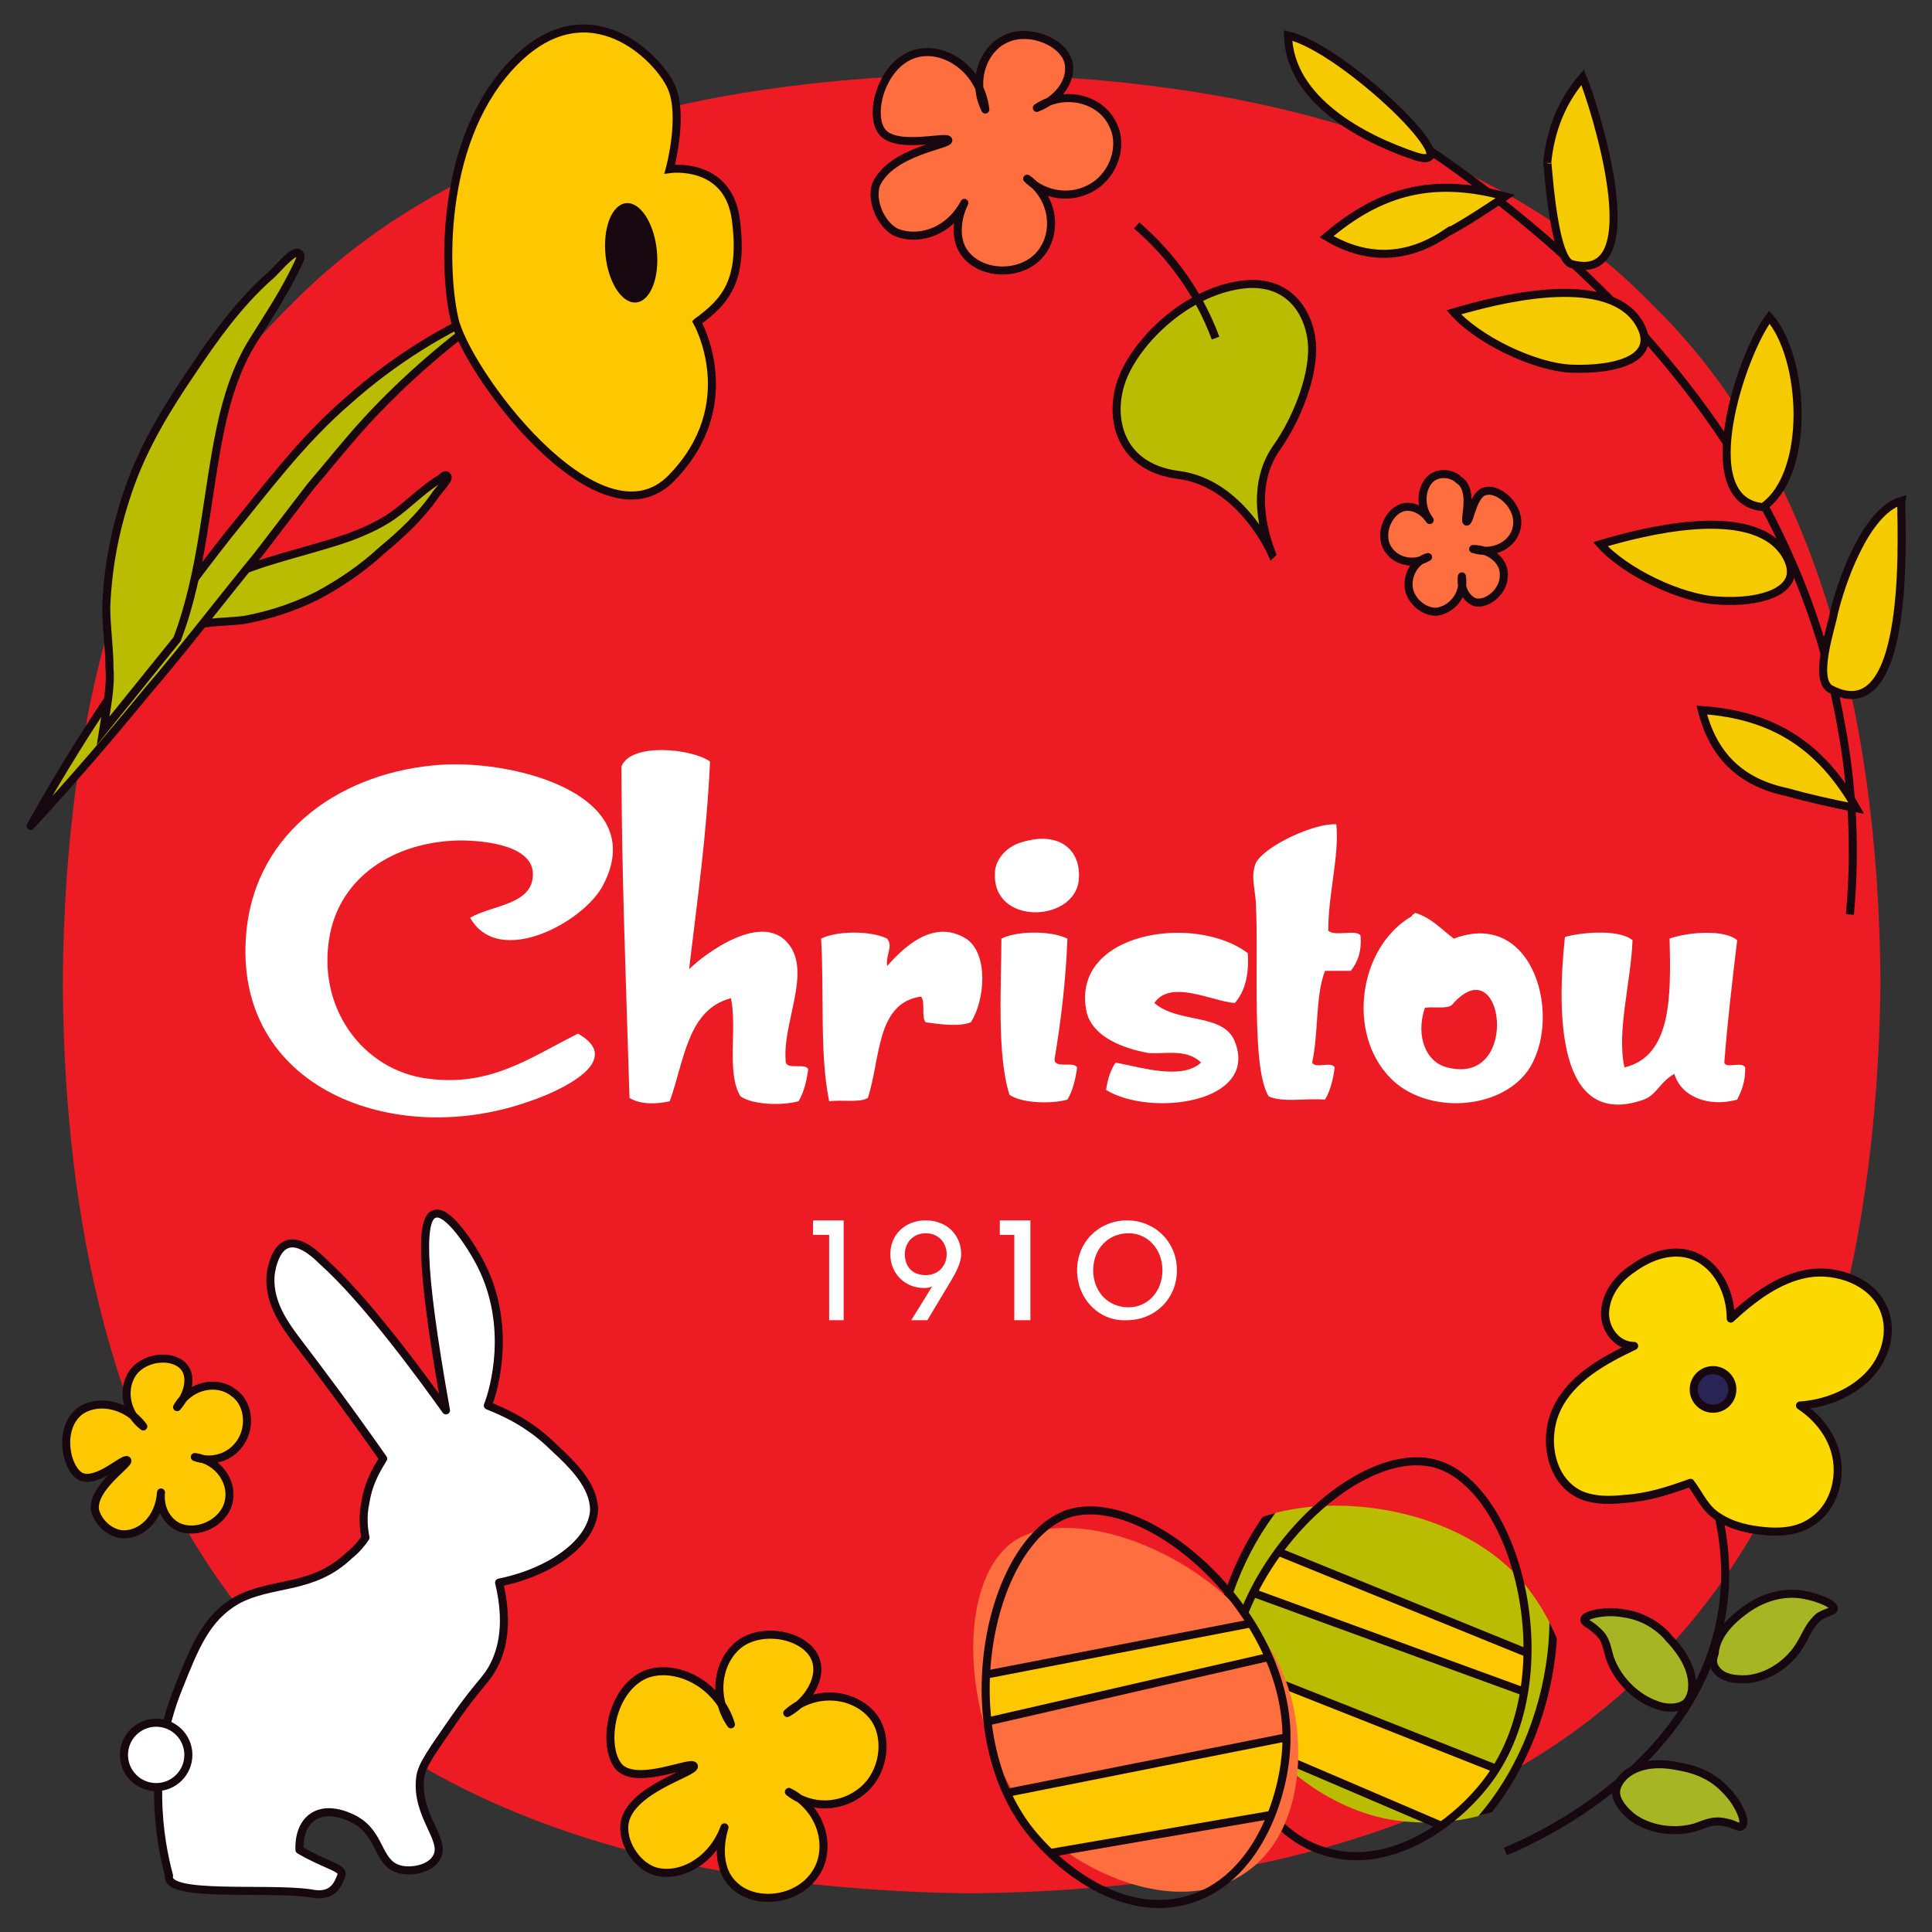
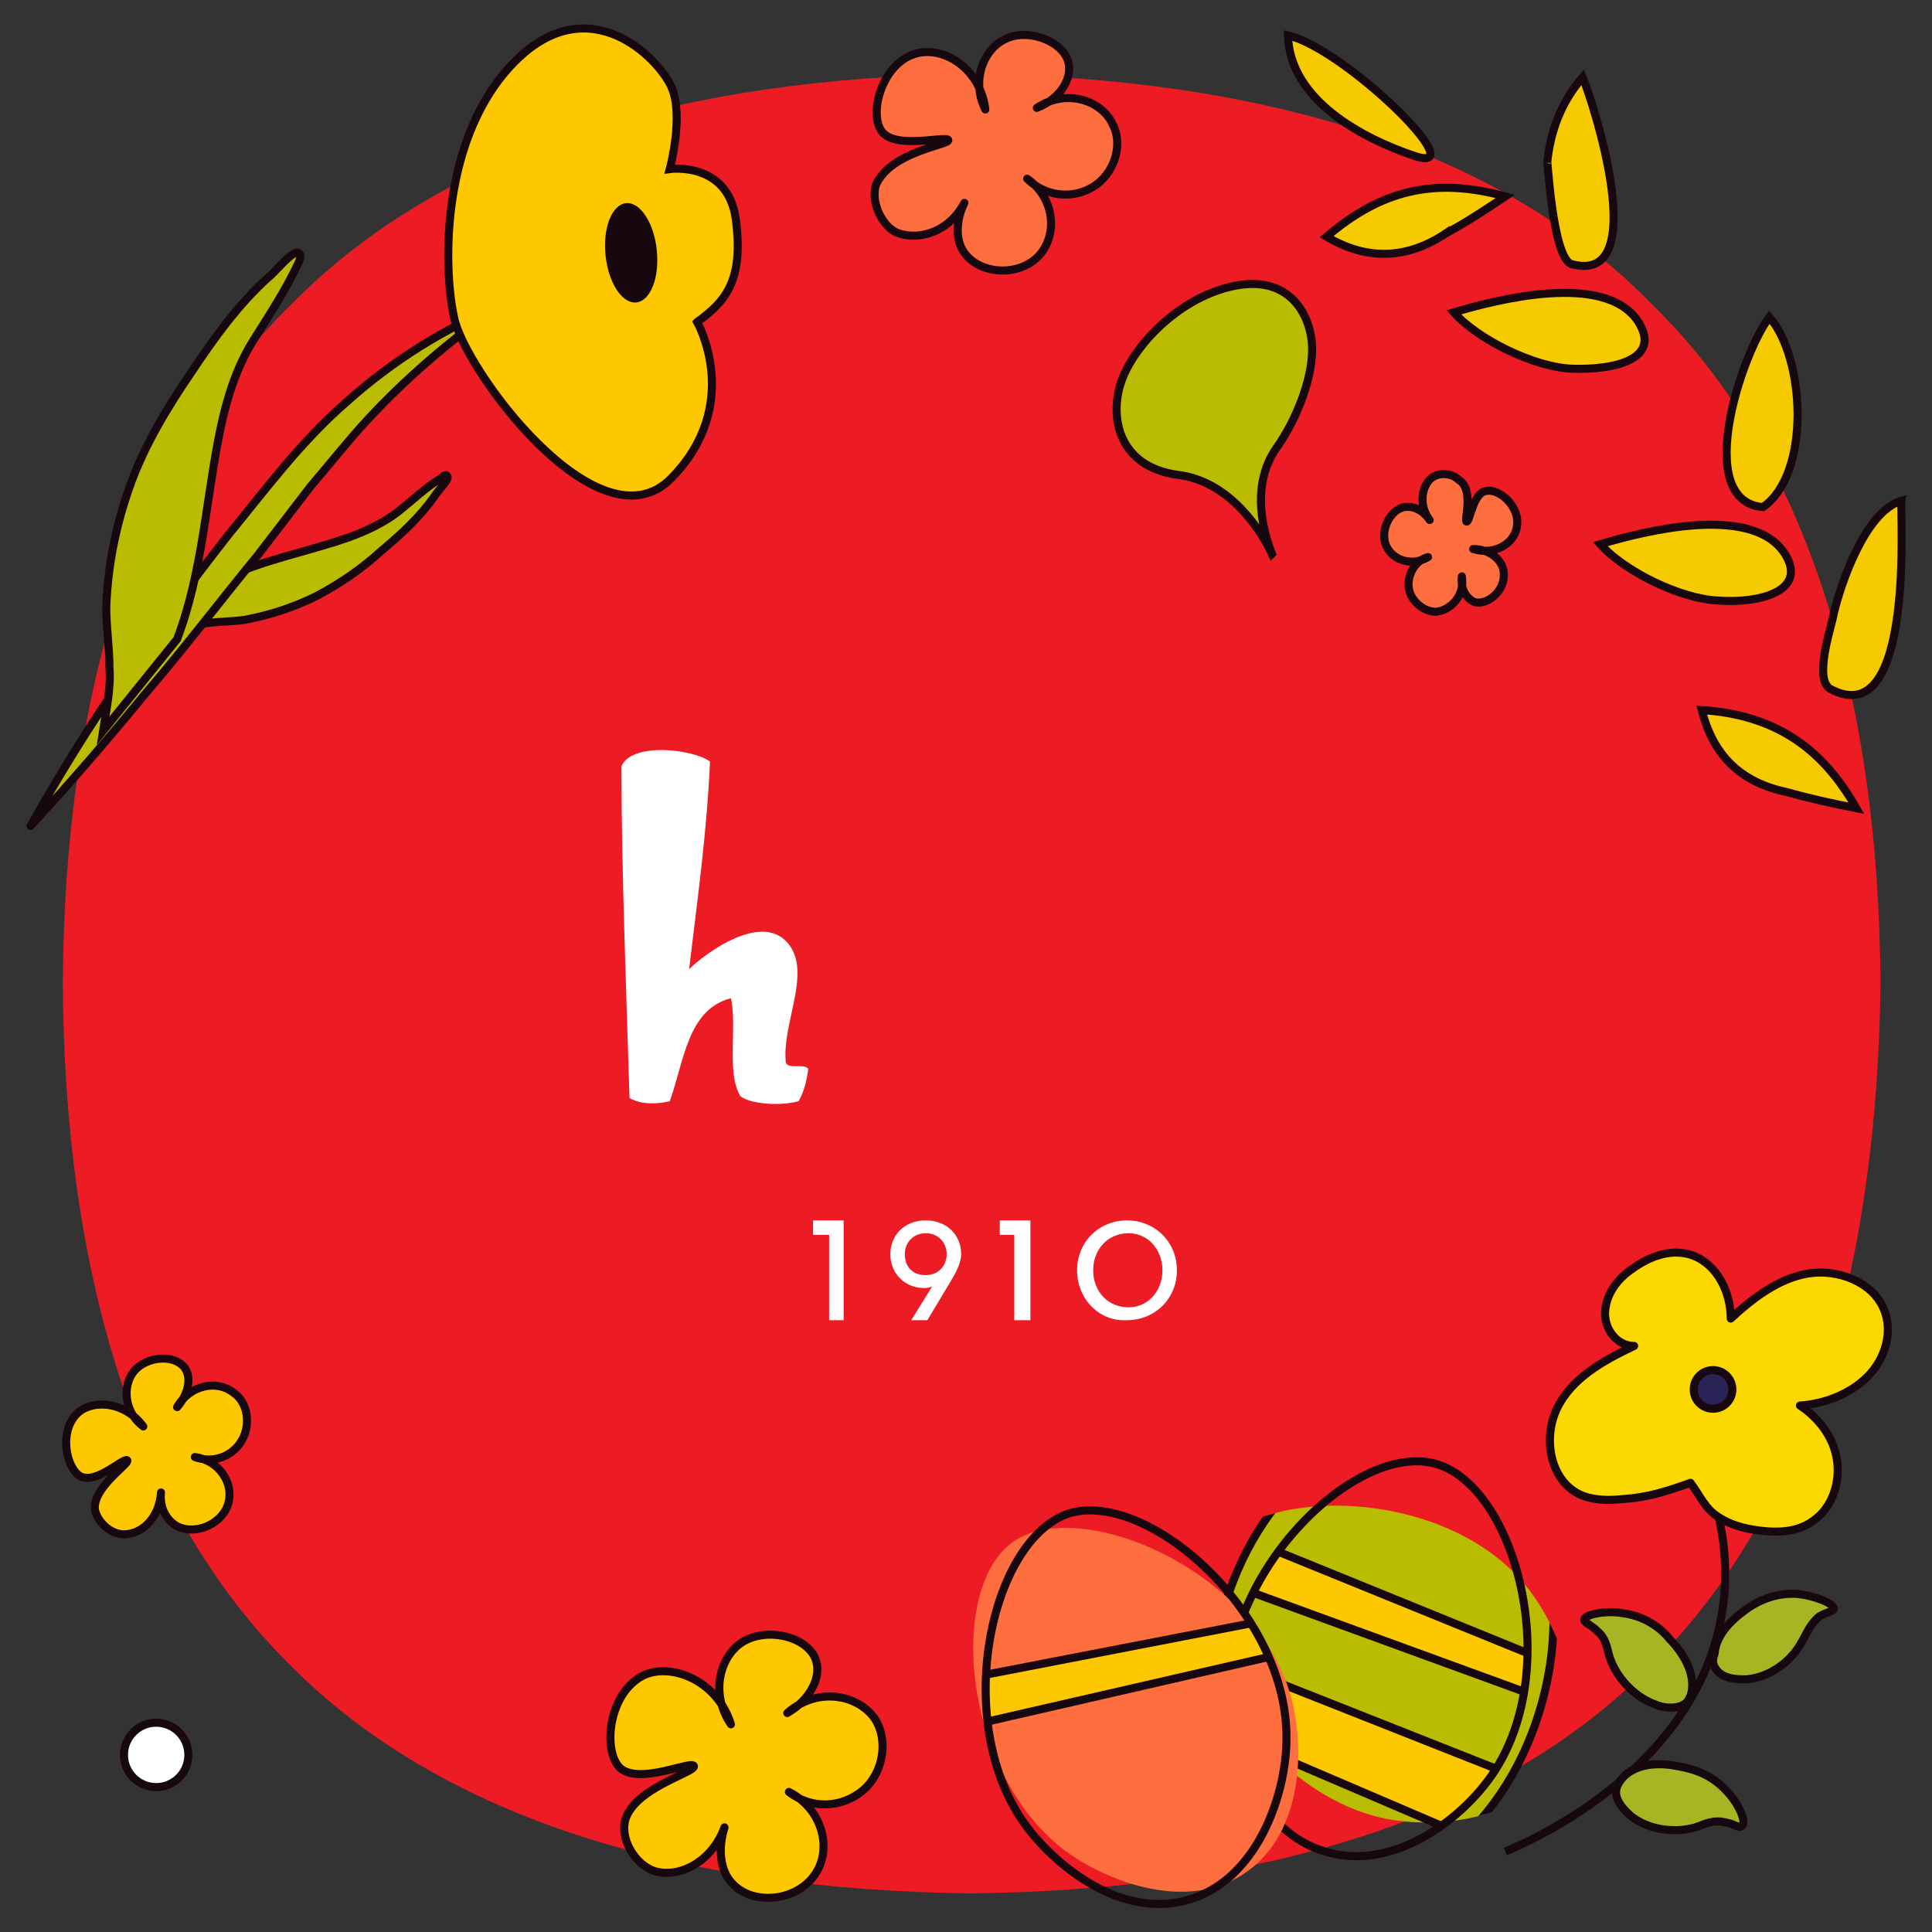
<svg xmlns="http://www.w3.org/2000/svg" xmlns:xlink="http://www.w3.org/1999/xlink" id="Layer_1" viewBox="0 0 120 120">
  <rect x="0" y="0" width="120" height="120" fill="#333333" stroke="none" />
  <style>.st1{fill-rule:evenodd;clip-rule:evenodd;fill:#fff}.st3{fill:none}.st14,.st17,.st3,.st5{stroke:#17070e;stroke-width:.5;stroke-miterlimit:10}.st5{fill:#b9bc00}.st14,.st17{stroke-linecap:round;stroke-linejoin:round}.st14{fill-rule:evenodd;clip-rule:evenodd;fill:none}.st17{fill:#a6b523}</style>
  <path d="M116.8 61.1c-.2 17.7-4.5 32.7-14.2 42.3-9.6 9.8-24.6 14-42.3 14.2-17.7-.2-32.7-4.5-42.3-14.2C8.3 93.8 4 78.8 3.9 61.1 4 43.5 8.3 28.4 18.1 18.9 27.7 9.1 42.7 4.8 60.4 4.6c17.6.2 32.7 4.5 42.2 14.3 9.8 9.5 14.1 24.6 14.2 42.2" fill="#ed1c24" />
  <path class="st1" d="M44.1 47.3c-.2 4.5-.8 8.7-1.3 12.9.9-.9 4.7-3.8 6.3-1.4 1.2 1.8-.5 4.8-.3 7.1 0 .6 1.2.1 1.4.5-.1.8-.3 1.5-.6 2-1.1.3-2.9.2-3.6-.3-.9-1.4-.2-4.3-.6-6.1-2.7.7-2.9 3.9-3.8 6.4-.9.2-1.8.2-2.5-.2-.2-6.7-.5-14.2-.5-20.6.6-1.5 4.4-1.1 5.5-.3" />
-   <path class="st1" d="M29.2 57c1.4-.8 3.9-.8 3.9-2.7 0-1.7-2.7-2.1-4.6-2.1-4.1.1-7.3 2.3-8 5.8-.9 4.5 2 8.5 6.1 9 3.9.5 6.3-1.3 9.3-2.8 3 1.7-1.2 3.6-3 4.2-8.4 3-18.5-.8-17.6-10.5.6-6.4 6.1-10 12.1-10.4 4.7-.3 12.9 1.9 10.1 7.4-1.1 2.3-6.5 5.3-8.3 2.1M83 51.2c.2 1.9-.5 4.3-.5 6.6.4.4 1.7-.1 2 .3.1 1-.2 1.7-.6 2.2h-1.6c-.6 1.5-.4 3.9-.8 5.7.2.4 1.2-.1 1.4.3-.1.8-.3 1.5-.6 2-1.2-.1-2.6.2-3.5-.2-1.1-1.8-.6-8.3-.8-12.1-.1-1.1-.3-1.6 0-2.4.6-1.1 3.7-2.5 5-2.4m-19.5 1.1c2.3-.7 3.7.5 3.5 2.4-.3 2.6-5.4 2.8-5.2-.5 0-.7.6-1.6 1.7-1.9" />
-   <path class="st1" d="M87.7 56.9c0-.1.1-.1.2-.2 1 .3 1.6 1 2.4 1.6 5-1.9 6.8 5 4.6 8.2-1.8 2.5-6.3 2.7-8.5.5-2.8-2.8-2-8.2 1.3-10.1m2.2 9.4c4.6 1.2 3.5-7.6.3-3.9-.3.3-1.2.1-1.7.2-.6 1.8.1 3.4 1.4 3.7m-34.8-8c.4.5-.1 1 0 1.7.9-1 2.8-3 4.9-1.7 1.4.9 1.2 3.8.3 5.2-.8.3-2 .1-2.8 0-.3-.3 0-1.3-.3-1.6-2.8.4-2.5 3.9-3.3 6.3-.5.3-1.6.1-2.4.2-.6-2.9-.3-6.7-.5-10.1 1-.5 3.1-.5 4.1 0m11.2 0c-.1 2.6-.4 5.1-.8 7.5 0 .6 1.2.1 1.4.5-.1.8-.3 1.5-.6 2-1.1.3-2.9.2-3.6-.3-.8-2.5-.5-6.9-.5-9.7 1-.5 3.1-.5 4.1 0m11.2.9c.1 1.4-.2 2.4-.8 3.1-1.4-.1-4-1.5-5 0 1.5 1.3 4.3.6 5 2.4 1.5 3.8-5.2 4.7-8 3 .1-.7.3-1.3.6-1.7 1.6.3 4.1 1.1 5.3 0-.9-.9-2.3-.5-3.3-.6-1.6-.3-3.4-1-3.8-2.5-1.1-5 6.7-6.2 10-3.7m23.9-.8c-.1 2.6-1 5.7-.5 7.9 2.9-.7 2.9-4.3 2.8-8 1.1-.4 3.4-.6 4.2.1-.3 2.5-.6 5-.8 7.6.1.4 1.1-.1 1.3.3 0 .9-.2 1.4-.5 2-1.8.5-3.5-.2-3.9-1.6-.9.5-1.1 1.3-1.9 1.6-5.4 1.9-5.4-5.4-4.9-10.1 1-.3 3.4-.5 4.2.2" />
  <path d="M51.5 76.7h-1v-.9h1.9V82h-.9v-5.3zm6.4 3.2c-.2.1-.4.1-.5.1-1.2 0-2.1-.9-2.1-2.1 0-1.2.9-2.1 2.2-2.1 1.3 0 2.2.9 2.2 2.1 0 .5-.3 1.1-.6 1.6L57.6 82h-1l1.3-2.1zm.9-2c0-.7-.5-1.3-1.3-1.3s-1.3.6-1.3 1.3c0 .7.4 1.3 1.3 1.3.8 0 1.3-.6 1.3-1.3zm4.3-1.2h-1v-.9H64V82h-1v-5.3zm3.8 2.2c0-1.8 1.4-3.1 3.1-3.1 1.7 0 3.1 1.3 3.1 3.1S71.7 82 70 82c-1.7.1-3.1-1.3-3.1-3.1zm5.3 0c0-1.3-.9-2.3-2.1-2.3-1.3 0-2.2 1-2.2 2.3 0 1.3.9 2.3 2.2 2.3 1.2 0 2.1-1 2.1-2.3z" fill="#fff" />
-   <path class="st3" d="M82.9 5.7c5.7 3.2 27.5 16.1 31.5 39.6.6 3.3.9 7.2.5 11.5" />
  <path d="M97.6 22.9c-2.3-.1-5.8-1.8-7.3-3.5 2.7-.8 9.3-2.5 11.4.5 1.6 2.4-1.4 3.1-4.1 3zm9.1 14.4c-2.3-.1-5.8-1.8-7.3-3.5 2.7-.8 9.3-2.5 11.4.5 1.6 2.4-1.5 3.2-4.1 3zM89.8 14.5c-2.4 1.6-4.9 1.7-7.4.2 3.4-2.9 6.7-3.7 11.1-2.5-1.2.8-2.4 1.6-3.7 2.3zM111 49.2c-2.9-.6-4.6-2.3-5.3-5.1 4.4.3 7.4 2.2 9.6 6.1-1.5-.3-2.9-.6-4.3-1zM96.1 10.1c.2-2 .9-3.8 2.2-5.3.6 1.4 4.4 13-.7 11.6-1.2-.4-1.5-7-1.5-6.3zm13.4 21.4c3-2.1 2.6-9.3.4-11.8-1.7 2.2-4.8 11.4-.4 11.8zm4.4 6.6c.4-1.7 1.9-6.3 4.2-7-.1.6.9 14.5-4.4 11.7-1.1-.6.1-4 .2-4.7zm-26-28.4c-3.3-1.1-7.8-3.5-7.9-7.5 3.5.8 11.6 8.7 7.9 7.5z" fill="#f5cb00" stroke="#17070e" stroke-width=".5" stroke-miterlimit="10" />
  <path class="st5" d="M10.5 39.3c.8-.2 1.6-.5 2.4-.6.8-.1 1.6-.1 2.3-.2 1.6-.3 3.1-.8 4.5-1.5 1.5-.8 2.8-1.7 4-2.8 1.2-1 2.4-2.1 3.3-3.4.1-.2.9-1 .8-1.2-.1-.2-.3 0-.4.1-1 .6-1.8 1.4-2.7 2.1-.9.7-2 1.2-3.1 1.6-2.6.9-5.4 1.4-7.8 2.6l-3.3 3.3z" />
  <path d="M31 19c-3 2.1-5.8 4.5-8.2 7.1-1.2 1.3-2.3 2.7-3.5 4.1L16 34.5c-2.3 2.8-4.5 5.7-6.9 8.5-2.3 2.8-4.7 5.6-7.2 8.3C3.7 48.1 5.6 45 7.7 42c2.1-3 4.3-6 6.5-8.8 2.3-2.8 4.5-5.8 7.4-8.3 2.8-2.5 6-4.5 9.4-5.9z" fill="#b9bc00" stroke="#17070e" stroke-width=".5" stroke-linecap="round" stroke-linejoin="round" stroke-miterlimit="10" />
  <path d="M43.3 20s2.9 5.1-1.6 9.7-12.9-6.8-13.5-10c-.7-3.2-.8-11.3 3.8-15.9s8.9-.2 9.7 1.6-.1 5.1-.1 5.1 3.6-.5 4.1 3.1c.5 3.8-.6 5.1-2.4 6.4z" fill="#fec800" stroke="#17070e" stroke-width=".5" stroke-miterlimit="10" />
  <path class="st5" d="M6.4 45.4c.2-1.3.5-2.7.4-3.9 0-1.3-.2-2.5-.2-3.8.1-2.6.6-5.1 1.5-7.6s2.3-4.8 3.8-7c1.4-2.1 2.9-4.2 4.8-5.9.3-.2 1.4-1.6 1.8-1.5.3.1.1.5 0 .7-.8 1.7-1.8 3.2-2.8 4.8-1 1.6-1.6 3.5-2 5.4-.9 4.3-1.1 8.9-2.7 13.1l-4.6 5.7z" />
  <ellipse transform="rotate(-5.957 39.225 15.674)" cx="39.2" cy="15.7" rx="1.6" ry="3.1" fill="#17070e" />
-   <path d="M10.5 116.5c-.6-2.2-1.4-6.8.6-11.7 1-2.5 1.7-4.3 3.6-5.4 2.2-1.2 4.7-.6 7-2.8.5-.4.8-.8 1-1.1-.1-.5-.2-1.3 0-2.2.2-1.3.8-2.2 1.1-2.7-2.1-3-3.9-5.4-5.5-7.5-.5-.7-1.6-2.1-1.5-3.8 0-.2.2-1.7 1-2 .7-.3 1.6.4 2.2 1 2.7 2.4 6.2 7.2 7.7 9.3-1.7-9.5-1.5-12-.7-12.2.8-.3 2.3 2 2.9 3.2 1.9 3.8.8 7.7.4 8.7 1 .4 2.6 1.1 4.1 2.6 1.2 1.1 2.5 2.4 2.5 3.9-.1 1.9-2.5 3.8-5.9 4.5.6 2.5.2 4.1-.3 5.1s-.9 1.1-2.5 3.4c-1.3 1.9-2 2.8-2.1 3.6-.3 2.4 1.7 3.9 1 5-.4.7-1.6.9-2.3.7-1.4-.4-1.1-2.2-2.8-3.1-.2-.1-1.5-.8-2.5-.2-1 .6-.9 2-.9 2.1 1.7 1 2.8 1.1 2.6 1.6-.2.5-.5 1.4-1.9 1.1-2.7-.4-9.1.3-8.8-1.1z" fill-rule="evenodd" clip-rule="evenodd" fill="#fff" stroke="#17070e" stroke-width=".5" stroke-linejoin="round" stroke-miterlimit="10" />
  <path d="M58.9 8.7c-.1-.3-3.2.6-4.1-.5-.9-1.1 0-4.4 2.2-4.9 1.7-.4 3.9 1 4.2 3.5-.9-1.8-.1-3.8 1.3-4.4 1.5-.7 3.8.3 3.9 1.7.1 1-.7 2.1-2 2.6 1.8-1.2 4-.5 4.7 1 .7 1.3.1 3.1-1.2 3.9-1.3.8-3 .6-4.1-.5 1.7 1.2 1.9 3.4.8 4.7-1.2 1.4-3.7 1.3-4.7-.1-.6-.8-.5-2.1 0-3.1-1 1.9-3 2.4-4.3 1.8-.9-.5-1.5-1.9-1.2-2.9.9-2.1 4.6-2.5 4.5-2.8zm32.2 23.7c.2 0 .4-1.8 1.2-1.9.8-.2 2.2 1 1.9 2.3-.2 1-1.4 1.7-2.7 1.3 1.1 0 2 .8 1.9 1.7 0 .9-1 1.8-1.8 1.6-.5-.2-.9-.8-.8-1.6.2 1.2-.7 2.1-1.6 2.2-.8 0-1.6-.7-1.7-1.5-.1-.8.4-1.7 1.2-1.9-1 .6-2.2.2-2.6-.7-.4-.9.2-2.2 1.1-2.4.6-.1 1.2.2 1.6.8-.7-.9-.5-2.1.1-2.6.5-.4 1.3-.3 1.7.1 1 .6.3 2.6.5 2.6z" fill="#ff6e3f" stroke-linecap="round" stroke-linejoin="round" stroke="#17070e" stroke-width=".5" stroke-miterlimit="10" />
  <path d="M7.9 90.7c-.2-.2-1.9 1.5-2.9 1-.9-.5-1.4-2.9-.1-4 1-.8 2.9-.6 4 .9-1.2-.9-1.3-2.5-.6-3.4.8-1 2.6-1.1 3.2-.2.4.6.2 1.6-.5 2.4.8-1.4 2.5-1.7 3.5-.9.9.6 1.1 2 .5 3-.6 1-1.8 1.4-2.9 1 1.5.2 2.4 1.6 2.1 2.8-.3 1.3-2 2.1-3.2 1.5-.7-.4-1.1-1.2-1-2.1-.1 1.6-1.2 2.6-2.3 2.6-.8 0-1.6-.7-1.8-1.5-.2-1.4 2.2-2.9 2-3.1zm35.2 19c-.1-.4-3.4 1.2-4.6.1-1.1-1.1-.7-4.8 1.6-5.8 1.8-.7 4.5.5 5.3 3.1-1.3-1.9-.7-4.2.7-5.1 1.6-1 4.2-.3 4.6 1.2.3 1-.4 2.4-1.8 3.2 1.8-1.6 4.3-1.2 5.4.3.9 1.3.6 3.4-.7 4.5-1.3 1.1-3.2 1.2-4.6.1 2 1 2.7 3.4 1.7 5-1.1 1.8-3.9 2.1-5.2.7-.8-.8-.9-2.2-.5-3.5-.8 2.2-2.9 3.2-4.4 2.7-1.1-.4-2-1.8-1.8-3 .4-2.1 4.4-3.1 4.3-3.5z" fill="#fec800" stroke-linecap="round" stroke-linejoin="round" stroke="#17070e" stroke-width=".5" stroke-miterlimit="10" />
  <path class="st5" d="M79 34.4s-1.9-4.4-5.8-4.9-4.4-3.9-3.4-6.2c1-2.3 3.9-5.1 7.2-5.6s4.5 2.1 4.5 4-1 4.4-2.2 6.1-1.3 4-.3 6.6z" />
-   <path class="st3" d="M75.5 21c-1-2.7-2.7-5.1-4.9-7" />
  <defs>
    <path id="SVGID_1_" d="M92.7 110.2c-1.9 2.8-6.2 6.1-10.4 4.8-4.1-1.2-5.8-6.1-6-9.2-.5-8 7.8-16.2 12.8-14.9 5 1.3 8.1 12.7 3.6 19.3z" />
  </defs>
  <clipPath id="SVGID_2_">
    <use xlink:href="#SVGID_1_" overflow="visible" />
  </clipPath>
  <ellipse transform="rotate(-74.93 85.856 103.006)" cx="85.9" cy="103" rx="14.4" ry="10.3" clip-path="url(#SVGID_2_)" fill="#b9bc00" stroke="#17070e" stroke-width=".5" stroke-miterlimit="10" />
  <path d="M72.8 101.9l26.8 10.6-1.9 4.4-27.1-11.6zm2.2-4l1-2.9 20.4 8.3.8 2.7z" clip-path="url(#SVGID_2_)" stroke="#17070e" stroke-width=".5" stroke-linecap="round" stroke-linejoin="round" stroke-miterlimit="10" fill="#fec800" fill-rule="evenodd" clip-rule="evenodd" />
  <path class="st14" d="M92.7 110.2c-1.9 2.8-6.2 6.1-10.4 4.8-4.1-1.2-5.8-6.1-6-9.2-.5-8 7.8-16.2 12.8-14.9 5 1.3 8.1 12.7 3.6 19.3z" />
  <g>
    <defs>
      <path id="SVGID_3_" d="M79.9 108.3c-.1 3.4-1.9 8.5-6.1 9.7-4.1 1.2-8.1-2-10-4.5-4.8-6.4-2.3-17.9 2.6-19.5 4.9-1.5 13.8 6.3 13.5 14.3z" />
    </defs>
    <clipPath id="SVGID_4_">
      <use xlink:href="#SVGID_3_" overflow="visible" />
    </clipPath>
    <ellipse transform="rotate(-17.918 70.309 106.009)" cx="70.3" cy="106" rx="10.3" ry="14.4" clip-path="url(#SVGID_4_)" fill="#ff6e3f" stroke="#17070e" stroke-width=".5" stroke-linecap="round" stroke-linejoin="round" stroke-miterlimit="10" />
-     <path d="M58.8 112.1l28.2-5.6.8 4.7-29 5zm-.4-4.5l-.7-2.9 21.7-4.2 2.1 1.8z" clip-path="url(#SVGID_4_)" fill-rule="evenodd" clip-rule="evenodd" fill="#fec800" stroke="#17070e" stroke-width=".5" stroke-linecap="round" stroke-linejoin="round" stroke-miterlimit="10" />
+     <path d="M58.8 112.1zm-.4-4.5l-.7-2.9 21.7-4.2 2.1 1.8z" clip-path="url(#SVGID_4_)" fill-rule="evenodd" clip-rule="evenodd" fill="#fec800" stroke="#17070e" stroke-width=".5" stroke-linecap="round" stroke-linejoin="round" stroke-miterlimit="10" />
    <path class="st14" d="M79.9 108.3c-.1 3.4-1.9 8.5-6.1 9.7-4.1 1.2-8.1-2-10-4.5-4.8-6.4-2.3-17.9 2.6-19.5 4.9-1.5 13.8 6.3 13.5 14.3z" />
  </g>
  <g>
    <path class="st17" d="M104.8 105.7c-.6.6-1.7.3-1.9.2-1.2-.4-2.4-1.5-2.9-2.9-.2-.6-.2-1.2-.8-1.7-.4-.4-.8-.5-.8-.7 0-.3 1.3-.6 2.4-.4 1.6.2 2.6 1.2 2.9 1.6.3.3 1.5 1.6 1.4 3 0 .3-.1.6-.3.9z" />
    <path class="st3" d="M106 91.6c.7 2 1.5 4.9 1 8.3-1.5 10.3-12.8 14.8-13.5 15.1" />
    <path class="st17" d="M100.4 111.1c-.2.8.8 1.6.9 1.7 1 .8 2.6 1.1 4 .7.6-.2 1.1-.5 1.9-.3.6.1.8.4 1 .2.3-.2-.2-1.4-1-2.2-1.1-1.2-2.5-1.4-3-1.5-.5-.1-2.2-.4-3.3.6-.1.1-.4.4-.5.8zm6.2-7.4c.5.7 1.7.6 1.9.6 1.3-.1 2.7-1 3.4-2.3.3-.5.5-1.1 1.1-1.6.5-.3.9-.3.9-.5 0-.3-1.2-.8-2.3-.9-1.6-.1-2.8.7-3.2 1-.4.3-1.8 1.3-1.9 2.7-.1.3-.2.6.1 1z" />
  </g>
  <g>
    <g stroke="#17070e" stroke-width=".5" stroke-miterlimit="10">
      <path d="M106.7 94.2c.9.6 1.9.8 2.9.9 1.1.1 2.2 0 3.1-.7 1.1-.8 1.6-2.3 1.4-3.7-.2-1.4-1.1-2.6-2.3-3.4 1.5-.1 3.1-.7 4.2-1.8s1.6-2.8 1-4.2c-.7-1.7-2.9-2.5-4.7-2.2-1.8.3-3.4 1.5-4.8 2.8 0-1.6-.8-3.3-2.3-3.9-1.3-.5-2.7 0-3.8.8-.9.6-1.6 1.5-1.7 2.6-.1 1.1.7 2.2 1.8 2.2-1.9.9-3.9 2-4.8 3.9-.9 1.9-.4 4.6 1.6 5.4.8.3 1.7.3 2.6.2 1.5-.1 2.7-.5 4.1-1 .6.8.9 1.6 1.7 2.1z" fill="#fbd900" stroke-linecap="round" stroke-linejoin="round" />
      <circle cx="106.4" cy="86.3" r="1.2" fill="#2a2456" />
    </g>
  </g>
  <circle cx="9.7" cy="109" r="2" fill-rule="evenodd" clip-rule="evenodd" fill="#fff" stroke="#17070e" stroke-width=".5" stroke-linecap="round" stroke-linejoin="round" stroke-miterlimit="10" />
</svg>